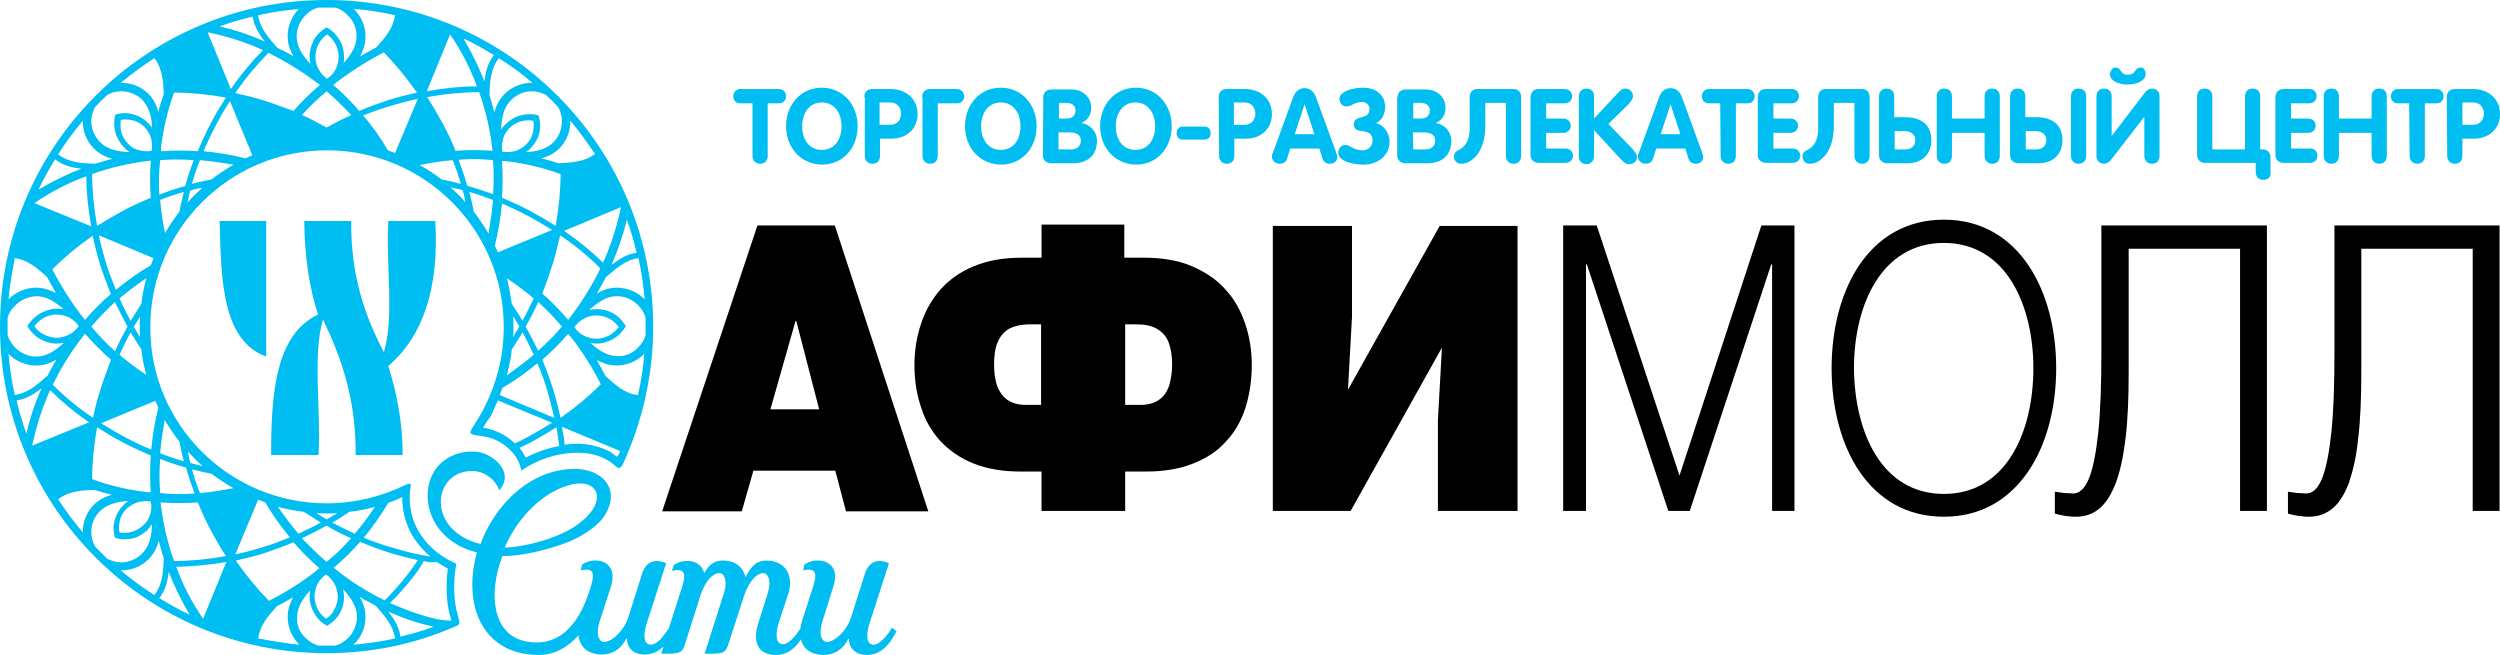
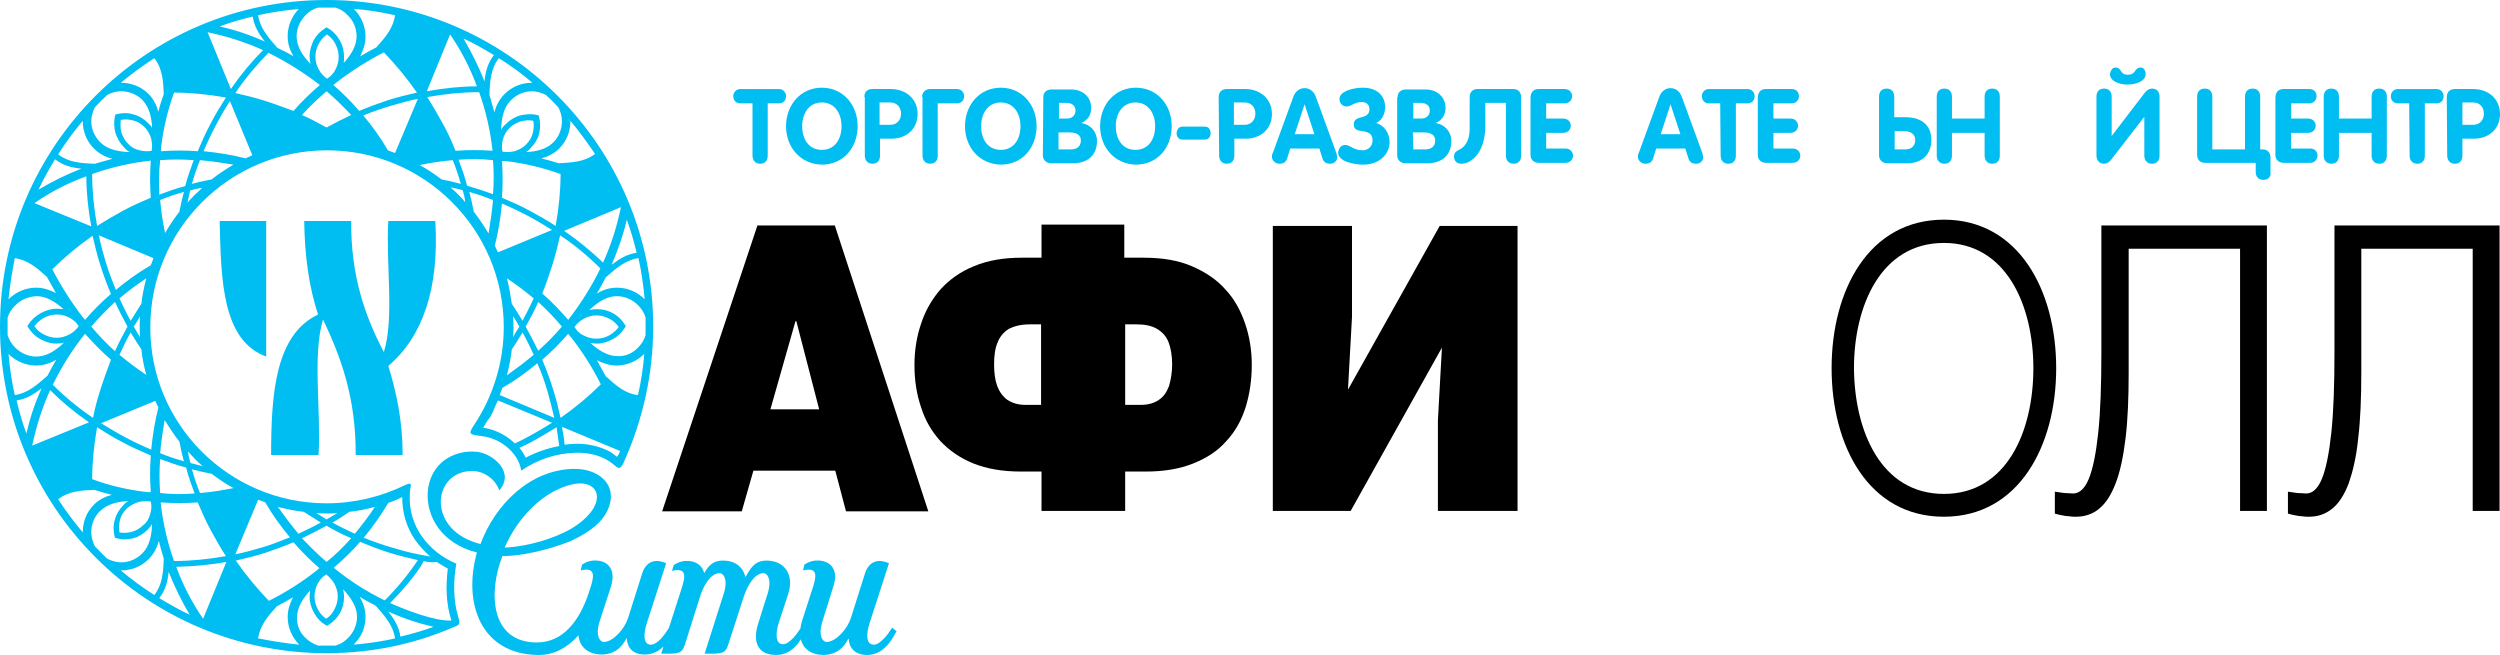
<svg xmlns="http://www.w3.org/2000/svg" version="1.1" id="Layer_1" x="0px" y="0px" viewBox="0 0 558.8 146.3" style="enable-background:new 0 0 558.8 146.3;" xml:space="preserve">
  <style type="text/css">
	.st0{fill:#00BDF2;}
</style>
  <g>
    <path d="M469.7,78.6c0,7.4-0.2,13.4-0.7,18.1c-0.5,4.7-1.2,8.1-2.1,10.3c-0.9,2.2-2.1,3.3-3.5,3.3c-0.6,0-1.3-0.1-2-0.1   c-0.8-0.1-1.5-0.2-2.1-0.3v4.9c0.6,0.2,1.2,0.3,1.7,0.4c0.5,0.1,1,0.2,1.5,0.2c0.5,0.1,1,0.1,1.5,0.1c2,0,3.8-0.6,5.2-1.8   c1.5-1.2,2.7-3.1,3.7-5.7s1.7-5.9,2.2-10s0.7-9,0.7-14.8V55.6h24.9v58.6h6V50.4h-37V78.6z" />
    <path d="M434.5,49.1c-16.8,0-25.1,15.8-25.1,33.2s8.3,33.2,25.1,33.2c16.7,0,25.1-15.8,25.1-33.2S451.2,49.1,434.5,49.1z    M434.5,110.4c-14.1,0-20-14.1-20.1-28.1c0-13.9,6-28,20.1-28c14,0,20,14.1,20,28C454.5,96.3,448.6,110.4,434.5,110.4z" />
-     <polygon points="375.4,106.3 356.9,50.4 349.4,50.4 349.4,114.2 354.5,114.2 354.5,59.1 354.7,59.1 372.9,114.2 377.7,114.2    395.9,59.1 396.1,59.1 396.1,114.2 401.1,114.2 401.1,50.4 393.7,50.4  " />
    <path d="M521.8,50.4v28.2c0,7.4-0.2,13.4-0.7,18.1c-0.5,4.7-1.2,8.1-2.1,10.3c-0.9,2.2-2.1,3.3-3.5,3.3c-0.6,0-1.3-0.1-2-0.1   c-0.8-0.1-1.5-0.2-2.1-0.3v4.9c0.6,0.2,1.2,0.3,1.7,0.4c0.5,0.1,1,0.2,1.5,0.2c0.5,0.1,1,0.1,1.5,0.1c2,0,3.7-0.6,5.2-1.8   s2.7-3.1,3.7-5.7c0.9-2.6,1.7-5.9,2.1-10c0.5-4.1,0.7-9,0.7-14.8V55.6h24.9v58.6h6V50.4H521.8z" />
    <path d="M169.3,50.4L148,114.3h17.8l2.6-9.1h18.3l2.4,9.1h18.4l-20.9-63.9H169.3z M172.2,91.5l5.6-19.7h0.2l5.1,19.7H172.2z" />
    <polygon points="301.3,87.1 302.2,70.8 302.2,50.5 284.5,50.5 284.5,114.2 301.9,114.2 322.3,77.7 321.4,94 321.4,114.2    339.2,114.2 339.2,50.5 321.8,50.5  " />
    <path d="M273.9,64.7c-1.9-2.2-4.5-3.9-7.5-5.2s-6.6-1.9-10.8-1.9h-4.3v-7.4h-18.5v7.4h-4.3c-4.2,0-7.7,0.6-10.8,1.9   c-3,1.2-5.5,3-7.5,5.2c-1.9,2.2-3.4,4.8-4.3,7.6c-1,2.9-1.5,6-1.5,9.3c0,3.5,0.5,6.6,1.5,9.5c0.9,2.9,2.4,5.4,4.3,7.5   c2,2.1,4.4,3.8,7.4,5c3,1.2,6.5,1.8,10.6,1.8h4.6v8.8h18.7v-8.8h4.6c4.1,0,7.6-0.6,10.6-1.8c3-1.2,5.5-2.8,7.4-5   c2-2.1,3.4-4.7,4.3-7.5c0.9-2.9,1.4-6.1,1.4-9.5c0-3.3-0.5-6.4-1.5-9.3S275.9,66.8,273.9,64.7z M229.2,90.5c-1.6,0-2.9-0.4-4-1.1   c-1-0.7-1.8-1.8-2.3-3.1c-0.5-1.4-0.7-3-0.7-4.8c0-2,0.2-3.6,0.8-5c0.5-1.3,1.4-2.3,2.5-3c1.2-0.6,2.7-1,4.7-1h2.5v18H229.2z    M261.3,86.3c-0.5,1.3-1.2,2.4-2.3,3.1c-1,0.7-2.4,1.1-4,1.1h-3.5v-18h2.5c1.9,0,3.4,0.3,4.6,1s2.1,1.7,2.6,3s0.8,3,0.8,5   C262,83.3,261.7,84.9,261.3,86.3z" />
  </g>
  <g>
    <path class="st0" d="M49.1,49.4h10.4v30.3C49.7,76.1,49.4,62.8,49.1,49.4" />
    <path class="st0" d="M68,49.4h10.5c-0.1,12.3,3.1,21.3,7.3,29.3c2.4-7.7,0.4-19.9,1-29.3h10.5c0.9,15.1-2.8,25.8-10.5,32.4   C88.6,87.7,90,94,90,101.7H79.5c0.1-12.7-3.3-21.9-7.3-30.3c-2.4,8-0.4,20.6-1,30.3H60.6c0-13.9,1-26.9,10.5-31.4   C69.1,64.3,68.1,57.3,68,49.4" />
  </g>
  <path class="st0" d="M112.3,124.3c-3.1,7.8-2.9,19.3,7.7,19.3c5.9,0,9.5-4.9,11.5-10.8l0.4-1.2c1.1-3.3,1-4.8-2.1-4.1l0.3-1.3  c1.2-0.8,2.4-1,3.4-0.9c2.4,0.2,4.3,2,3,6l-2.6,8c-0.8,2.9,0.2,4.2,1.1,4.2c2.2-0.1,4.7-3.1,5.4-5.4l3.1-9.8  c0.8-2.6,2.7-3.6,5.4-2.4l-4.3,13.3c-0.8,2.4-0.9,4.9,0.9,4.9c0.7,0,1.6-0.6,2.3-1.4c0.6-0.7,1.2-1.5,1.7-2.3l2.8-8.7  c1.1-3.3,1-4.8-2.1-4.1l0.4-1.3c1.2-0.8,2.4-1,3.4-0.9c1.6,0.1,3,1,3.4,2.7c1.3-2.3,2.6-2.8,4.2-2.8c2.9,0,4.5,1.6,5,3.6h0.1  c1.5-3,2.9-3.6,4.7-3.6c4.5,0.1,6,3.7,4.8,7.4l-2.1,6.4l0,0c-0.8,2.4-0.8,4.9,0.9,4.9c0.8,0,1.5-0.6,2.3-1.4  c0.6-0.6,1.1-1.4,1.6-2.1c0.1-0.6,0.2-1.2,0.4-1.8l2.3-7.1c1.1-3.3,1-4.8-2.1-4.1l0.3-1.3c1.2-0.8,2.4-1,3.4-0.9c2.4,0.2,4.4,2,3,6  l-2.5,8c-0.8,2.9,0.2,4.2,1.1,4.2c2.2-0.1,4.7-3.1,5.4-5.4l3.1-9.8c0.8-2.6,2.7-3.6,5.4-2.4l-4.3,13.3c-0.8,2.4-0.9,4.9,0.9,4.9  c0.8,0,1.5-0.6,2.3-1.4c0.7-0.7,1.3-1.6,1.8-2.4l1,0.8c-0.6,1-1,1.8-1.7,2.7c-1.2,1.5-2.8,2.6-4.9,2.6c-2.7,0-4-1.6-4.1-3.6h-0.1  c-1.5,3-3.8,3.6-5.7,3.6c-2.8-0.1-4.4-1.5-4.9-3.5c-0.2,0.3-0.4,0.6-0.6,0.9c-1.2,1.5-2.8,2.6-4.9,2.6c-4.3,0-5.2-3.1-4.1-6.8  l2.3-7.3c0.8-2.9-0.2-4.2-1.1-4.2c-2,0.1-3.5,2.8-4.3,5.1l-3.3,10.2c-0.8,2.6-1,2.8-5.5,2.7l4.4-13.8c0.8-2.9-0.2-4.2-1.1-4.2  c-2.1,0.1-3.7,3.1-4.4,5.5l-3.1,9.8c-0.8,2.6-1,2.8-5.5,2.7l0.5-1.6c-1.1,1.1-2.5,1.8-4.2,1.8c-2.7,0-3.9-1.6-4-3.6H140  c-1.5,3-3.8,3.6-5.6,3.6c-3.2-0.1-4.9-1.9-5.1-4.3c-2.2,2.5-5.3,4.5-9.1,4.4c-12.6-0.2-16.8-11.4-13.6-22.9c-7.9-2-11.3-8-11-13.4  c0.4-6.4,5.7-9.7,11.1-9.1c3.4,0.4,8.5,4.5,4.9,8.6c-1-2.8-3.9-4.6-6.7-4.3c-8.3,0.6-9.5,13.3,2.5,16.3c3.3-8.9,11.1-16.6,20.8-16.8  c6.5-0.1,10.7,4.6,6.9,10.5c-1.5,2.3-4.4,4.2-7.7,5.7C122.4,123,116.4,124.3,112.3,124.3 M112.8,122.4c3.1-0.1,8.5-1.1,13.1-3.3  c1.8-0.8,5-2.7,6.7-5.4c2.2-3.7-0.2-6.3-4.4-5.5C121.8,109.5,115.8,115.4,112.8,122.4" />
  <path class="st0" d="M73,112.5c6.3,0,12.3-1.5,17.6-4.1c0.4-0.2,0.8-0.3,1-0.3c0.2,0.1,0.3,0.3,0.2,0.7c-0.1,0.5-0.2,1-0.2,1.6  c-0.4,7.2,4.1,12.9,10.4,15.6c-0.7,3.9-0.7,8.1,0.4,11.8c0.5,1.8,0.5,1.8-1.3,2.5C92.5,144,83,146,73,146c-40.3,0-73-32.7-73-73  S32.7,0,73,0s73,32.7,73,73c0,10.6-2.3,20.6-6.3,29.7c-0.4,1-0.8,1.8-1.3,1.9c-0.4,0-0.8-0.4-1.4-0.9c-2.2-1.8-5.3-2.6-8.3-2.5  c-4.5,0.1-8.7,1.6-12.2,4c-0.3-2.1-1.6-4.1-3.6-5.6c-1.4-1.1-3.3-1.9-5.1-2.1c-2.9-0.4-3.2-0.4-1.9-2.4c4.2-6.3,6.7-13.9,6.7-22  c0-21.8-17.7-39.5-39.5-39.5S33.6,51.3,33.6,73.1C33.5,94.8,51.2,112.5,73,112.5 M89.9,111.1l-0.4,0.2l0,0c-0.4,0.2-0.9,0.4-1.1,0.5  c-0.5,0.2-1,0.4-1.6,0.6c-1.7,2.8-3.5,5.4-5.5,7.8c2,0.8,4,1.5,6,2.1s4.1,1.2,6.2,1.6l2.1,0.4l0,0c0.2,0,0.4,0.1,0.6,0.1  c-1.3-1.1-2.4-2.3-3.4-3.7C90.8,117.8,89.9,114.5,89.9,111.1 M97.6,125.6c-1.2,0.2-2.2,0-2.9-0.2c-1.2,2.6-5.4,7.3-7.5,9.4  c3.4,1.5,10,4.1,13.7,3.9c-1.2-3.7-1.3-7.7-0.8-11.6C99.2,126.6,98.4,126.1,97.6,125.6 M137.9,102.1c0.3-0.3,0.6-0.9,0.7-1.3  l-13-5.4c0.3,1.4,0.5,2.7,0.6,4c0.8-0.1,1.6-0.2,2.4-0.2c2.8-0.1,5.6,0.6,8,1.9C136.8,101.3,137.8,102,137.9,102.1 M125,99.7  c-0.2-1.4-0.4-2.8-0.6-4.2c-1.9,1.2-3.8,2.3-5.8,3.4c-0.8,0.4-1.6,0.8-2.5,1.2c0.6,0.7,1,1.4,1.4,2.2  C119.8,101.1,122.3,100.2,125,99.7 M115.1,99.1c0.9-0.4,1.9-0.9,2.8-1.4c1.9-1,3.7-2.1,5.5-3.2l-12.1-5c-0.2,0.5-0.5,1-0.7,1.5  c0,0-0.8,2.2-1.5,2.8c-0.1,0.1-0.1,0.2-0.2,0.3c-0.3,0.5-0.6,1-0.9,1.5c2.1,0.3,4.2,1.2,5.9,2.5C114.3,98.4,114.7,98.8,115.1,99.1   M27,18.5L27,18.5c2.3,0,4.5,0.8,6.2,2.5c1.1,1.1,1.8,2.5,2.2,4c0.3-1.3,0.7-2.6,1.2-3.9c-0.1-3-0.3-5.8-2.1-8.1  C31.9,14.7,29.4,16.5,27,18.5 M36,33v0.8c2.7-0.2,5.4-0.2,8.2,0c0.9-2.1,1.8-4.2,2.9-6.2c1-2,2.2-3.9,3.4-5.8  c-3.9-0.7-7.9-1.1-11.6-1.1C37.5,24.6,36.5,28.7,36,33 M35.8,35.8L35.8,35.8L35.8,35.8c-0.3,2.6-0.3,5.2-0.2,7.7  c1.9-0.7,3.8-1.4,5.8-1.9c0.5-2,1.2-3.9,1.9-5.8C40.8,35.6,38.3,35.6,35.8,35.8 M25.1,35.5c-1.5-0.4-2.9-1.1-4.1-2.3  c-1.7-1.7-2.5-3.9-2.5-6.1V27c-2,2.4-3.8,4.8-5.5,7.5c2.3,1.8,5.1,2,8.2,2.1l0,0C22.5,36.2,23.8,35.9,25.1,35.5 M27.1,20.4  c-1.1,0-2.2,0.3-3.1,0.8c-1,0.9-1.9,1.8-2.8,2.8c-0.5,1-0.8,2.1-0.8,3.1c0,1.7,0.7,3.4,2,4.7c1.6,1.6,3.9,2.1,6.6,2.2  c-0.5-0.3-0.9-0.6-1.3-1.1c-0.9-0.9-1.5-2-1.9-3.2c-0.3-1.2-0.4-2.5-0.1-3.7l0.1-0.4l0.4-0.1c1.2-0.3,2.5-0.3,3.7,0.1  c1.2,0.3,2.3,1,3.2,1.9c0.4,0.4,0.7,0.7,0.9,1.1c-0.1-2.5-0.7-4.7-2.2-6.3C30.6,21.1,28.8,20.4,27.1,20.4 M31.2,33.6  c0.9,0.2,1.8,0.3,2.7,0.1c0-0.3,0.1-0.7,0.1-1c0-0.6-0.1-1.1-0.2-1.7c-0.3-1-0.8-1.9-1.5-2.6c-0.8-0.8-1.7-1.3-2.6-1.5  s-1.8-0.3-2.7-0.1c-0.1,0.9-0.1,1.8,0.1,2.7c0.3,1,0.8,1.9,1.5,2.6C29.3,32.9,30.2,33.4,31.2,33.6 M18.2,37.7  c-2.1-0.2-4.1-0.7-5.9-2.1C11,37.8,9.7,40,8.6,42.4C11.6,40.6,14.8,39,18.2,37.7 M37.7,18c-0.2-2.1-0.7-4-2.1-5.7  c2.2-1.3,4.4-2.5,6.7-3.6C40.5,11.7,39,14.8,37.7,18 M1.9,66.9L1.9,66.9c1.6-1.6,3.8-2.6,6.2-2.6c1.6,0,3,0.5,4.4,1.2  c-0.7-1.2-1.3-2.4-2-3.6c-2.2-2-4.3-3.8-7.2-4.2C2.7,60.8,2.2,63.9,1.9,66.9 M18.5,70.9c0.2,0.2,0.4,0.4,0.5,0.6  c1.8-2.1,3.7-4,5.8-5.8c-0.9-2.1-1.7-4.3-2.4-6.5c-0.7-2.2-1.2-4.3-1.7-6.5c-3.3,2.3-6.3,4.8-9,7.5C13.6,63.9,15.9,67.5,18.5,70.9   M20.4,73L20.4,73L20.4,73c1.7,2,3.4,3.8,5.3,5.5c0.8-1.8,1.8-3.7,2.8-5.5c-1-1.8-1.9-3.6-2.8-5.5C23.8,69.3,22,71.1,20.4,73   M12.6,80.4c-1.4,0.8-2.8,1.3-4.5,1.3c-2.4,0-4.6-1-6.1-2.5l-0.1-0.1c0.3,3.1,0.7,6.2,1.4,9.2c2.9-0.4,5-2.3,7.3-4.3l0,0  C11.3,82.7,11.9,81.5,12.6,80.4 M3.4,68.3C2.6,69,2,70,1.7,71c0,1.3,0,2.6,0,3.9c0.3,1,0.9,2,1.7,2.8c1.2,1.2,2.9,2,4.7,2  c2.3,0,4.3-1.3,6.2-3.1c-0.5,0.1-1.1,0.2-1.7,0.2c-1.3,0-2.5-0.4-3.6-1s-2-1.5-2.7-2.6l-0.2-0.3l0.2-0.3C7,71.5,8,70.6,9.1,70  s2.3-1,3.6-1c0.5,0,1,0.1,1.5,0.1c-1.9-1.7-3.9-2.9-6-2.9C6.3,66.3,4.6,67,3.4,68.3 M15.6,74.7c0.8-0.4,1.5-1.1,2-1.8  c-0.2-0.3-0.4-0.5-0.6-0.8c-0.4-0.4-0.8-0.7-1.3-1c-0.9-0.5-1.9-0.8-3-0.8s-2.1,0.3-3,0.8c-0.8,0.5-1.5,1.1-2,1.8  c0.5,0.8,1.2,1.4,2,1.8c0.9,0.5,1.9,0.8,3,0.8C13.7,75.5,14.7,75.2,15.6,74.7 M9.3,86.8c-1.7,1.3-3.4,2.4-5.6,2.7  c0.6,2.5,1.3,5,2.2,7.4C6.7,93.4,7.8,90.1,9.3,86.8 M9.2,59.1c-1.6-1.3-3.4-2.3-5.5-2.6c0.6-2.4,1.3-4.9,2.2-7.3  C6.6,52.6,7.8,55.9,9.2,59.1 M18.5,119L18.5,119c0-2.3,0.8-4.5,2.5-6.2c1.1-1.1,2.5-1.8,4-2.2c-1.3-0.3-2.6-0.7-3.9-1.1  c-3,0.1-5.8,0.3-8.1,2.1C14.6,114.1,16.5,116.6,18.5,119 M32.9,110c0.3,0,0.5,0,0.8,0c-0.2-2.7-0.2-5.5,0-8.2  c-2.1-0.9-4.2-1.8-6.2-2.9c-2-1-3.9-2.2-5.8-3.4c-0.7,3.9-1.1,7.9-1.1,11.6C24.6,108.6,28.7,109.5,32.9,110 M35.8,110.2L35.8,110.2  L35.8,110.2c2.6,0.3,5.2,0.3,7.7,0.1c-0.7-1.9-1.4-3.8-1.9-5.8c-2-0.5-3.9-1.2-5.8-1.9C35.6,105.2,35.6,107.7,35.8,110.2   M35.5,120.9c-0.4,1.5-1.1,2.9-2.3,4.1c-1.7,1.7-3.9,2.5-6.1,2.5H27c2.4,2,4.8,3.8,7.5,5.5c1.8-2.3,2-5.1,2.1-8.2l0,0  C36.2,123.5,35.8,122.2,35.5,120.9 M20.4,118.9c0,1.1,0.3,2.2,0.8,3.2c0.9,0.9,1.8,1.9,2.8,2.8c1,0.5,2.1,0.8,3.1,0.8  c1.7,0,3.4-0.7,4.7-2c1.6-1.6,2.1-3.9,2.2-6.6c-0.3,0.5-0.6,0.9-1,1.3c-0.9,0.9-2,1.6-3.2,1.9s-2.5,0.4-3.7,0l-0.4-0.1l-0.1-0.4  c-0.3-1.2-0.3-2.5,0.1-3.7c0.3-1.2,1-2.3,1.9-3.2c0.3-0.4,0.7-0.7,1.1-0.9c-2.5,0.1-4.7,0.7-6.3,2.2  C21.1,115.4,20.4,117.2,20.4,118.9 M33.6,114.8c0.3-0.9,0.3-1.8,0.1-2.7c-0.3,0-0.7-0.1-1-0.1c-0.6,0-1.1,0.1-1.7,0.2  c-1,0.3-1.9,0.8-2.7,1.5c-0.8,0.8-1.3,1.7-1.5,2.6s-0.3,1.8-0.1,2.7c0.9,0.2,1.8,0.1,2.7-0.1c1-0.3,1.9-0.8,2.6-1.5  C32.9,116.7,33.4,115.7,33.6,114.8 M37.7,127.8c-0.2,2.1-0.7,4.1-2.1,5.9c2.2,1.3,4.4,2.6,6.8,3.7C40.6,134.4,39,131.1,37.7,127.8   M18,108.3c-2.1,0.3-4,0.7-5.7,2.1c-1.3-2.2-2.5-4.4-3.6-6.7C11.6,105.5,14.8,107,18,108.3 M66.9,144.1L66.9,144.1  c-1.6-1.6-2.6-3.8-2.6-6.2c0-1.6,0.5-3,1.2-4.4c-1.2,0.7-2.4,1.4-3.6,2c-2,2.2-3.8,4.3-4.2,7.2C60.8,143.3,63.9,143.8,66.9,144.1   M70.8,127.5c0.2-0.2,0.4-0.4,0.6-0.5c-2.1-1.8-4-3.7-5.8-5.8c-2.1,0.9-4.3,1.7-6.4,2.4c-2.2,0.7-4.3,1.2-6.5,1.7  c2.3,3.3,4.8,6.3,7.4,9C63.9,132.4,67.5,130.1,70.8,127.5 M73,125.6L73,125.6L73,125.6c2-1.6,3.8-3.4,5.5-5.3  c-1.9-0.8-3.7-1.7-5.5-2.8c-1.8,1-3.6,1.9-5.5,2.8C69.3,122.2,71.1,124,73,125.6 M80.4,133.4c0.8,1.4,1.3,2.8,1.3,4.5  c0,2.4-1,4.6-2.6,6.1v0.1c3.1-0.3,6.2-0.7,9.2-1.4c-0.4-2.9-2.3-5-4.3-7.3l0,0C82.7,134.7,81.5,134.1,80.4,133.4 M68.3,142.6  c0.8,0.8,1.7,1.3,2.8,1.7c1.3,0,2.6,0,3.9,0c1.1-0.3,2-0.9,2.8-1.7c1.2-1.2,2-2.9,2-4.7c0-2.3-1.3-4.2-3.1-6.2  c0.1,0.6,0.2,1.1,0.2,1.7c0,1.3-0.3,2.5-0.9,3.6s-1.5,2-2.6,2.7l-0.3,0.2l-0.3-0.2c-1.1-0.6-2-1.6-2.6-2.7c-0.6-1.1-1-2.3-1-3.6  c0-0.5,0.1-1,0.1-1.4c-1.7,1.9-2.9,3.8-2.9,6C66.3,139.7,67,141.4,68.3,142.6 M74.7,130.4c-0.5-0.8-1.1-1.5-1.8-2  c-0.3,0.2-0.5,0.4-0.8,0.6c-0.4,0.4-0.7,0.8-1,1.3c-0.5,0.9-0.8,1.9-0.8,3s0.3,2.1,0.8,3c0.4,0.8,1.1,1.5,1.8,2  c0.8-0.5,1.4-1.2,1.8-2c0.5-0.9,0.8-1.9,0.8-3C75.5,132.3,75.2,131.3,74.7,130.4 M86.8,136.7c1.3,1.7,2.4,3.4,2.7,5.6  c2.5-0.6,5-1.3,7.4-2.2C93.4,139.3,90.1,138.2,86.8,136.7 M59.1,136.8c-1.3,1.6-2.3,3.4-2.6,5.6c-2.5-0.6-4.9-1.3-7.3-2.2  C52.6,139.4,55.9,138.2,59.1,136.8 M144,79.1L144,79.1c-1.6,1.6-3.8,2.6-6.2,2.6c-1.6,0-3-0.5-4.4-1.2c0.7,1.2,1.3,2.4,2,3.6  c2.2,2,4.3,3.9,7.2,4.2C143.3,85.2,143.8,82.1,144,79.1 M127.5,75.2c-0.2-0.2-0.4-0.4-0.5-0.6c-1.8,2.1-3.7,4-5.8,5.8  c0.9,2.1,1.7,4.3,2.4,6.5c0.7,2.2,1.2,4.3,1.7,6.5c3.3-2.3,6.3-4.8,9-7.5C132.4,82.1,130.1,78.5,127.5,75.2 M125.6,73L125.6,73  L125.6,73c-1.7-2-3.4-3.8-5.3-5.5c-0.8,1.9-1.8,3.7-2.8,5.5c1,1.8,1.9,3.6,2.8,5.4C122.2,76.7,124,74.9,125.6,73 M133.4,65.6  c1.4-0.8,2.8-1.3,4.5-1.3c2.4,0,4.6,1,6.1,2.5l0.1,0.1c-0.3-3.1-0.7-6.2-1.4-9.2c-2.9,0.4-5,2.3-7.3,4.3l0,0  C134.7,63.3,134.1,64.5,133.4,65.6 M142.6,77.7c0.8-0.8,1.4-1.7,1.7-2.8c0-1.3,0-2.6,0-3.9c-0.3-1.1-0.9-2-1.7-2.8  c-1.2-1.2-2.9-2-4.7-2c-2.3,0-4.2,1.3-6.2,3.1c0.5-0.1,1.1-0.2,1.7-0.2c1.3,0,2.5,0.3,3.6,0.9s2,1.5,2.7,2.6l0.2,0.3l-0.2,0.3  c-0.7,1.1-1.6,2-2.7,2.6c-1.1,0.6-2.3,1-3.6,1c-0.5,0-1-0.1-1.4-0.1c1.9,1.7,3.9,2.9,6,2.9C139.7,79.7,141.4,79,142.6,77.7   M130.4,71.3c-0.8,0.4-1.5,1.1-2,1.8c0.2,0.3,0.4,0.5,0.6,0.8c0.4,0.4,0.8,0.8,1.3,1c0.9,0.5,1.9,0.8,3,0.8s2.1-0.3,3-0.8  c0.8-0.5,1.5-1.1,2-1.8c-0.5-0.7-1.2-1.4-2-1.8c-0.9-0.5-1.9-0.8-3-0.8C132.3,70.5,131.2,70.8,130.4,71.3 M136.7,59.2  c1.7-1.3,3.4-2.4,5.6-2.7c-0.6-2.5-1.3-5-2.2-7.4C139.3,52.6,138.1,55.9,136.7,59.2 M136.8,86.9c1.6,1.3,3.3,2.3,5.5,2.6  c-0.6,2.4-1.3,4.9-2.2,7.3C139.4,93.4,138.2,90.1,136.8,86.9 M127.5,27L127.5,27c0,2.3-0.8,4.5-2.5,6.2c-1.1,1.1-2.5,1.8-4,2.2  c1.3,0.3,2.6,0.7,3.9,1.1c3-0.2,5.8-0.3,8.1-2.1C131.3,31.9,129.5,29.4,127.5,27 M113,36c-0.3,0-0.5,0-0.8,0c0.2,2.7,0.2,5.5,0,8.2  c2.1,0.9,4.2,1.8,6.2,2.9c2,1.1,4,2.2,5.8,3.4c0.7-3.9,1.1-7.9,1.1-11.6C121.4,37.5,117.3,36.5,113,36 M110.2,35.8L110.2,35.8  L110.2,35.8c-2.6-0.3-5.1-0.3-7.7-0.1c0.7,1.9,1.4,3.8,1.9,5.8c2,0.6,3.9,1.2,5.8,1.9C110.4,40.9,110.4,38.3,110.2,35.8 M110.5,25.1  c0.4-1.5,1.1-2.9,2.3-4.1c1.7-1.7,3.9-2.5,6.1-2.5h0.1c-2.3-2-4.8-3.8-7.5-5.5c-1.8,2.3-2,5.2-2.1,8.2l0,0  C109.8,22.5,110.1,23.8,110.5,25.1 M125.6,27.1c0-1.1-0.3-2.2-0.8-3.1c-0.9-1-1.8-1.9-2.8-2.8c-1-0.5-2.1-0.8-3.1-0.8  c-1.7,0-3.4,0.7-4.7,2c-1.6,1.6-2.1,3.9-2.2,6.6c0.3-0.5,0.6-0.9,1.1-1.3c0.9-0.9,2-1.6,3.2-1.9s2.5-0.4,3.7-0.1l0.4,0.1l0.1,0.4  c0.3,1.2,0.3,2.5,0,3.7s-1,2.3-1.9,3.2c-0.3,0.4-0.7,0.7-1.1,0.9c2.5-0.1,4.7-0.7,6.2-2.2C124.9,30.6,125.6,28.9,125.6,27.1   M112.4,31.2c-0.2,0.9-0.3,1.8-0.1,2.7c0.3,0,0.7,0.1,1,0.1c0.6,0,1.1-0.1,1.7-0.2c1-0.3,1.9-0.8,2.6-1.5c0.8-0.8,1.3-1.7,1.5-2.6  s0.3-1.8,0.1-2.7c-0.9-0.2-1.8-0.1-2.7,0.1c-1,0.3-1.9,0.8-2.6,1.5C113.1,29.4,112.6,30.3,112.4,31.2 M108.3,18.2  c0.2-2.1,0.7-4.1,2.1-5.9c-2.2-1.3-4.4-2.6-6.8-3.7C105.4,11.7,107,14.9,108.3,18.2 M128,37.7c2.1-0.2,4-0.7,5.7-2.1  c1.3,2.2,2.5,4.4,3.6,6.7C134.3,40.5,131.2,39,128,37.7 M79.1,2L79.1,2c1.6,1.6,2.6,3.8,2.6,6.2c0,1.6-0.5,3-1.2,4.4  c1.2-0.7,2.4-1.4,3.6-2c2-2.2,3.8-4.3,4.2-7.2C85.2,2.7,82.1,2.2,79.1,2 M75.1,18.5c-0.2,0.2-0.4,0.4-0.6,0.5c2.1,1.8,4,3.7,5.8,5.8  c2.1-0.9,4.3-1.7,6.4-2.4c2.2-0.7,4.3-1.2,6.5-1.7c-2.3-3.3-4.8-6.3-7.4-9C82.1,13.6,78.5,15.9,75.1,18.5 M73,20.4L73,20.4L73,20.4  c-2,1.7-3.8,3.4-5.5,5.3c1.8,0.8,3.7,1.8,5.5,2.8c1.8-1,3.6-1.9,5.5-2.8C76.7,23.8,74.9,22,73,20.4 M65.6,12.6  c-0.8-1.4-1.3-2.8-1.3-4.5c0-2.4,1-4.6,2.5-6.1l0.1,0c-3.1,0.3-6.2,0.7-9.2,1.4c0.4,2.9,2.3,5,4.3,7.3l0,0  C63.3,11.3,64.5,11.9,65.6,12.6 M77.7,3.4C77,2.6,76,2,75,1.7c-1.3,0-2.6,0-3.9,0C70,2,69,2.6,68.3,3.4c-1.2,1.2-2,2.9-2,4.7  c0,2.3,1.3,4.3,3.1,6.2c-0.1-0.5-0.2-1.1-0.2-1.7c0-1.3,0.4-2.5,0.9-3.6c0.6-1.1,1.5-2,2.6-2.7L73,6.1l0.3,0.2C74.5,7,75.4,8,76,9.1  s0.9,2.3,0.9,3.6c0,0.5,0,1-0.1,1.4c1.7-1.9,2.9-3.8,2.9-6C79.7,6.3,79,4.6,77.7,3.4 M71.3,15.6c0.4,0.8,1.1,1.5,1.8,2  c0.3-0.2,0.5-0.4,0.8-0.6c0.4-0.4,0.8-0.9,1-1.3c0.5-0.9,0.8-1.9,0.8-3s-0.3-2.1-0.8-3c-0.4-0.8-1.1-1.5-1.8-2  c-0.7,0.5-1.4,1.2-1.8,2c-0.5,0.9-0.8,1.9-0.8,3C70.5,13.7,70.8,14.8,71.3,15.6 M59.2,9.3c-1.3-1.7-2.4-3.4-2.7-5.6  c-2.5,0.6-5,1.3-7.4,2.2C52.6,6.7,55.9,7.8,59.2,9.3 M86.9,9.2c1.3-1.6,2.3-3.4,2.6-5.5C92,4.3,94.4,5,96.8,5.9  C93.4,6.6,90.1,7.8,86.9,9.2 M60,11.8c-2.6,2.7-5.2,5.7-7.4,9c2.2,0.5,4.3,1,6.5,1.7s4.3,1.5,6.5,2.3c1.8-2.1,3.8-4,5.9-5.8  C67.9,16.2,64,13.8,60,11.8 M51.4,22.6c-1.2,1.8-2.2,3.6-3.2,5.5s-1.9,3.8-2.7,5.7c3.1,0.3,6.3,0.8,9.4,1.6c0.5-0.2,1-0.5,1.5-0.7  L51.4,22.6z M44.7,35.8c-0.7,1.7-1.3,3.5-1.8,5.3c1.4-0.4,2.9-0.7,4.4-1c1.5-1.2,3.2-2.3,4.9-3.3C49.7,36.4,47.2,36,44.7,35.8   M42.5,42.6c-0.2,0.9-0.4,1.8-0.6,2.7c1-1.2,2.2-2.3,3.3-3.3C44.3,42.1,43.4,42.3,42.5,42.6 M40.1,47.3c0.3-1.5,0.6-2.9,1-4.4  c-1.8,0.5-3.6,1.1-5.3,1.8c0.2,2.5,0.6,5,1.1,7.4C37.8,50.5,38.9,48.9,40.1,47.3 M51.6,19.9c2.2-3.2,4.6-6.1,7.2-8.7  c-4-1.8-8.1-3.1-12.4-4L51.6,19.9z M52.5,22.1c2.1,0.4,4.1,1,6.2,1.6c2,0.6,4,1.3,6,2.1c-2,2.4-3.9,5-5.5,7.8  c-0.5,0.2-1.1,0.4-1.6,0.6L52.5,22.1z M66.6,26.7c1.7,0.8,3.4,1.6,5,2.5c-1.3,0.8-2.5,1.6-3.8,2.4c-1.9,0.2-3.9,0.6-5.8,1.1  C63.5,30.6,65,28.6,66.6,26.7 M73,29.9c0.8,0.5,1.6,0.9,2.3,1.4c-1.6-0.1-3.1-0.1-4.7,0C71.4,30.9,72.2,30.4,73,29.9 M78,31.6  c-1.2-0.8-2.5-1.6-3.8-2.4c1.6-0.9,3.3-1.7,5-2.5c1.6,1.9,3.1,3.9,4.5,6C81.9,32.2,80,31.8,78,31.6 M50.5,20.4  c-3.8-0.7-7.6-1-11.2-1.1c1.5-4.1,3.5-8,5.9-11.6L50.5,20.4z M20.6,38.9c0,3.8,0.4,7.7,1.1,11.6c1.9-1.2,3.8-2.3,5.8-3.4  c2-1.1,4.1-2,6.2-2.9c-0.2-2.8-0.2-5.5,0-8.3C29.2,36.4,24.8,37.4,20.6,38.9 M22.1,52.6c0.4,2.1,1,4.1,1.6,6.2c0.6,2,1.4,4,2.2,6  c2.4-2,5-3.9,7.8-5.5c0.2-0.5,0.4-1,0.6-1.6L22.1,52.6z M26.7,66.7c0.8,1.7,1.6,3.4,2.5,5c0.8-1.3,1.6-2.5,2.4-3.8  c0.2-1.9,0.6-3.8,1.1-5.7C30.6,63.6,28.6,65.1,26.7,66.7 M29.9,73c0.5,0.8,0.9,1.6,1.4,2.4c-0.1-1.6-0.1-3.1,0-4.7  C30.9,71.5,30.4,72.2,29.9,73 M31.6,78.1c-0.8-1.2-1.6-2.5-2.4-3.8c-0.9,1.6-1.7,3.3-2.5,5c1.9,1.6,3.9,3.1,6,4.5  C32.2,82,31.8,80.1,31.6,78.1 M20.4,50.6c-0.7-3.8-1.1-7.6-1.1-11.2c-4.1,1.5-8,3.5-11.6,6L20.4,50.6z M22.5,51.5  c1.8-1.1,3.6-2.2,5.5-3.2s3.8-1.9,5.7-2.7c0.3,3.1,0.8,6.3,1.6,9.4c-0.2,0.5-0.5,1-0.7,1.5L22.5,51.5z M19.9,51.7  c-3.2,2.2-6.1,4.6-8.7,7.2c-1.8-4-3.1-8.1-4-12.4L19.9,51.7z M11.8,86c2.6,2.6,5.7,5.2,9,7.4c0.4-2.2,1-4.3,1.7-6.5s1.5-4.3,2.3-6.5  c-2.1-1.8-4-3.8-5.8-5.8C16.2,78.1,13.8,81.9,11.8,86 M22.6,94.6c1.8,1.1,3.6,2.2,5.5,3.2s3.8,1.9,5.7,2.7c0.3-3.1,0.8-6.3,1.6-9.4  c-0.2-0.5-0.5-1-0.7-1.5L22.6,94.6z M35.8,101.3c1.7,0.7,3.5,1.3,5.3,1.8c-0.4-1.4-0.7-2.9-1-4.4c-1.2-1.5-2.3-3.2-3.3-4.8  C36.4,96.3,36,98.8,35.8,101.3 M42.6,103.5c0.9,0.2,1.8,0.5,2.7,0.7c-1.2-1-2.3-2.2-3.3-3.3C42.1,101.7,42.3,102.6,42.6,103.5   M47.3,105.9c-1.5-0.3-2.9-0.6-4.4-1c0.5,1.8,1.1,3.6,1.8,5.3c2.5-0.2,5-0.6,7.5-1.1C50.5,108.2,48.9,107.1,47.3,105.9 M19.9,94.4  c-3.2-2.2-6.1-4.6-8.7-7.2c-1.8,4-3.1,8.1-4,12.4L19.9,94.4z M22.1,93.5c0.4-2.1,1-4.1,1.6-6.2c0.6-2,1.3-4,2.2-6  c2.4,2,5,3.9,7.8,5.5c0.2,0.5,0.4,1,0.6,1.6L22.1,93.5z M20.4,95.5c-0.7,3.8-1,7.6-1.1,11.2c-4.1-1.5-8-3.5-11.6-6L20.4,95.5z   M38.9,125.4c3.7,0,7.7-0.4,11.6-1.1c-1.2-1.8-2.3-3.8-3.4-5.8c-1.1-2-2-4.1-2.9-6.2c-2.8,0.2-5.5,0.2-8.3,0  C36.4,116.8,37.4,121.2,38.9,125.4 M52.6,123.9c2.1-0.4,4.1-1,6.2-1.6c2-0.6,4-1.4,6-2.2c-2-2.4-3.9-5-5.5-7.8  c-0.5-0.2-1-0.4-1.6-0.6L52.6,123.9z M66.7,119.3c1.7-0.8,3.4-1.6,5-2.5c-1.3-0.8-2.5-1.6-3.8-2.4c-1.9-0.2-3.8-0.6-5.8-1.1  C63.6,115.4,65.1,117.4,66.7,119.3 M73,116.1c0.8-0.5,1.6-0.9,2.4-1.4c-1.6,0.1-3.1,0.1-4.7,0C71.4,115.1,72.2,115.6,73,116.1   M78.1,114.4c-1.2,0.8-2.5,1.7-3.8,2.4c1.6,0.9,3.3,1.7,5,2.5c1.6-1.9,3.1-3.9,4.5-6C82,113.8,80,114.2,78.1,114.4 M50.6,125.6  c-3.8,0.7-7.5,1-11.2,1.1c1.5,4.1,3.5,8,6,11.6L50.6,125.6z M51.5,123.5c-1.1-1.8-2.2-3.6-3.2-5.5s-1.9-3.8-2.7-5.7  c3.1-0.3,6.3-0.8,9.4-1.6c0.5,0.2,1,0.5,1.5,0.7L51.5,123.5z M51.7,126.1c2.2,3.2,4.6,6.1,7.2,8.7c-4,1.8-8.1,3.1-12.4,4L51.7,126.1  z M86,134.2c2.7-2.7,5.2-5.7,7.4-9c-2.1-0.5-4.3-1-6.5-1.7s-4.3-1.5-6.4-2.4c-1.8,2.1-3.8,4-5.9,5.8C78.1,129.8,81.9,132.2,86,134.2   M123.9,93.4c-0.5-2.1-1-4.1-1.6-6.2c-0.6-2-1.3-4-2.2-6c-2.4,2-5,3.9-7.8,5.5c-0.2,0.5-0.4,1-0.6,1.6L123.9,93.4z M119.3,79.3  c-0.8-1.7-1.6-3.4-2.5-5c-0.8,1.3-1.5,2.5-2.4,3.8c-0.2,1.9-0.6,3.8-1.1,5.8C115.4,82.4,117.4,80.9,119.3,79.3 M116.1,73  c-0.5-0.8-0.9-1.6-1.4-2.3c0.1,1.6,0.1,3.1,0,4.7C115.1,74.5,115.6,73.8,116.1,73 M114.4,67.9c0.8,1.2,1.6,2.5,2.4,3.8  c0.9-1.7,1.7-3.3,2.5-5c-1.9-1.6-3.9-3.1-6-4.5C113.8,64,114.1,66,114.4,67.9 M126.1,94.3c3.2-2.2,6.1-4.6,8.7-7.2  c1.8,4,3.1,8.1,4,12.4L126.1,94.3z M134.2,60c-2.7-2.7-5.7-5.2-9-7.4c-0.5,2.2-1,4.3-1.7,6.5s-1.4,4.3-2.3,6.5  c2.1,1.8,4,3.8,5.8,5.9C129.8,67.9,132.2,64.1,134.2,60 M123.4,51.4c-1.8-1.1-3.6-2.2-5.5-3.2s-3.8-1.9-5.7-2.7  c-0.3,3.1-0.8,6.3-1.6,9.4c0.2,0.5,0.5,1,0.7,1.5L123.4,51.4z M110.2,44.7c-1.8-0.7-3.5-1.3-5.3-1.8c0.4,1.5,0.7,2.9,1,4.4  c1.2,1.6,2.3,3.2,3.3,4.9C109.6,49.7,110,47.2,110.2,44.7 M103.4,42.5c-0.9-0.2-1.8-0.5-2.7-0.6c1.2,1,2.3,2.1,3.3,3.3  C103.9,44.3,103.7,43.4,103.4,42.5 M98.7,40.1c1.5,0.3,2.9,0.6,4.3,1c-0.5-1.8-1.1-3.6-1.8-5.3c-2.5,0.2-5,0.6-7.4,1.1  C95.5,37.8,97.1,38.9,98.7,40.1 M126.1,51.6c3.2,2.2,6.1,4.6,8.7,7.1c1.8-4,3.1-8.1,4-12.4L126.1,51.6z M123.9,52.5  c-0.4,2.1-1,4.1-1.6,6.2c-0.6,2-1.3,4-2.2,6c-2.4-2-5-3.9-7.8-5.5c-0.2-0.5-0.4-1-0.6-1.6L123.9,52.5z M125.6,50.5  c0.7-3.8,1-7.6,1.1-11.2c4.1,1.5,8,3.5,11.6,6L125.6,50.5z M107.1,20.6c-3.8,0-7.7,0.4-11.6,1.1c1.2,1.9,2.3,3.8,3.4,5.8  s2.1,4.1,2.9,6.2c2.8-0.2,5.5-0.2,8.3,0C109.6,29.2,108.6,24.8,107.1,20.6 M93.4,22.1c-2.1,0.4-4.1,1-6.2,1.6c-2,0.6-4,1.3-6,2.1  c2,2.4,3.9,5,5.5,7.8c0.5,0.2,1,0.4,1.6,0.6L93.4,22.1z M95.4,20.4c3.8-0.7,7.6-1.1,11.2-1.1c-1.5-4.1-3.5-8-6-11.6L95.4,20.4z   M94.5,22.6c1.1,1.8,2.2,3.6,3.2,5.5s1.9,3.8,2.7,5.7c-3.1,0.3-6.3,0.8-9.4,1.6c-0.5-0.2-1-0.5-1.5-0.7L94.5,22.6z M94.3,19.9  c-2.2-3.2-4.6-6.1-7.2-8.7c4-1.8,8.1-3.1,12.4-4L94.3,19.9z" />
  <g>
    <path class="st0" d="M168,23.1h-2.5c-1.1,0-1.6-0.8-1.6-1.6c0-0.8,0.6-1.6,1.6-1.6h8.6c1,0,1.6,0.8,1.6,1.6c0,0.8-0.5,1.6-1.6,1.6   h-2.5v11.7c0,1.2-0.7,1.8-1.7,1.8s-1.7-0.7-1.7-1.8V23.1H168z" />
    <path class="st0" d="M175.7,28.2c0-4.8,3.3-8.6,8-8.6s8,3.8,8,8.6s-3.2,8.6-8,8.6C179,36.7,175.7,33,175.7,28.2z M188.1,28.2   c0-2.8-1.5-5.3-4.4-5.3s-4.4,2.5-4.4,5.3s1.4,5.3,4.4,5.3C186.7,33.5,188.1,31,188.1,28.2z" />
    <path class="st0" d="M193.2,21.7c0-1.1,0.6-1.8,1.8-1.8h4.1c3.4,0,6,2.2,6,5.6s-2.6,5.5-5.8,5.5h-2.6v3.8c0,1.2-0.7,1.8-1.7,1.8   s-1.7-0.7-1.7-1.8V21.7H193.2z M196.6,27.9h2.4c1.5,0,2.4-1.1,2.4-2.5s-0.9-2.5-2.4-2.5h-2.4V27.9z" />
    <path class="st0" d="M206.1,21.7c0-1,0.7-1.8,1.8-1.8h6c1,0,1.6,0.8,1.6,1.6c0,0.8-0.5,1.6-1.6,1.6h-4.3v11.7   c0,1.2-0.7,1.8-1.7,1.8s-1.7-0.7-1.7-1.8V21.7H206.1z" />
    <path class="st0" d="M215.7,28.2c0-4.8,3.3-8.6,8-8.6s8,3.8,8,8.6s-3.2,8.6-8,8.6C219,36.7,215.7,33,215.7,28.2z M228.1,28.2   c0-2.8-1.5-5.3-4.4-5.3s-4.4,2.5-4.4,5.3s1.4,5.3,4.4,5.3C226.7,33.5,228.1,31,228.1,28.2z" />
    <path class="st0" d="M233.2,21.7c0-1.1,0.8-1.7,1.8-1.7h4.5c2.4,0,4.4,1.6,4.4,4.1c0,1.6-0.7,2.7-2.2,3.4l0,0c2,0.3,3.5,1.9,3.5,4   c0,3.3-2.2,5-5.4,5H235c-1.1,0-1.9-0.7-1.9-1.8L233.2,21.7L233.2,21.7z M236.7,26.5h1.8c1.1,0,1.9-0.7,1.9-1.8   c0-1.1-0.9-1.7-1.9-1.7h-1.8V26.5z M236.7,33.4h2.7c1.3,0,2.2-0.7,2.2-2c0-1.1-0.8-1.8-2.5-1.8h-2.5v3.8H236.7z" />
    <path class="st0" d="M245.9,28.2c0-4.8,3.3-8.6,8-8.6c4.7,0,8,3.8,8,8.6s-3.2,8.6-8,8.6C249.2,36.7,245.9,33,245.9,28.2z    M258.2,28.2c0-2.8-1.5-5.3-4.4-5.3s-4.4,2.5-4.4,5.3s1.4,5.3,4.4,5.3C256.8,33.5,258.2,31,258.2,28.2z" />
    <path class="st0" d="M269.3,28.3c0.9,0,1.3,0.7,1.3,1.5s-0.5,1.4-1.3,1.4h-5c-0.9,0-1.3-0.7-1.3-1.4c0-0.8,0.5-1.5,1.3-1.5H269.3z" />
    <path class="st0" d="M272.4,21.7c0-1.1,0.7-1.8,1.8-1.8h4.1c3.4,0,6,2.2,6,5.6s-2.6,5.5-5.8,5.5h-2.6v3.8c0,1.2-0.7,1.8-1.7,1.8   s-1.7-0.7-1.7-1.8L272.4,21.7L272.4,21.7z M275.8,27.9h2.4c1.5,0,2.4-1.1,2.4-2.5s-0.9-2.5-2.4-2.5h-2.4V27.9z" />
    <path class="st0" d="M289.1,21.6c0.4-1.1,1.3-1.9,2.5-1.9s2.1,0.8,2.5,1.9l4.6,12.6c0.1,0.4,0.2,0.7,0.2,0.9c0,0.9-0.7,1.5-1.6,1.5   c-1,0-1.5-0.5-1.7-1.2l-0.7-2.2h-6.5l-0.7,2.2c-0.2,0.7-0.7,1.2-1.7,1.2c-0.9,0-1.7-0.7-1.7-1.6c0-0.4,0.1-0.7,0.2-0.8L289.1,21.6z    M289.4,30h4.4l-2.2-6.7l0,0L289.4,30z" />
    <path class="st0" d="M300.7,32.4c1.1,0,1.8,1.2,3.9,1.2c1.2,0,2.2-0.9,2.2-2.2c0-1.7-1.2-1.9-2.3-2.1c-1-0.1-1.9-0.3-1.9-1.5   c0-1.3,1.1-1.4,2.1-1.7c0.7-0.2,1.4-0.6,1.4-1.7c0-0.9-0.6-1.6-1.7-1.6c-1.6,0-2.4,1-3.4,1s-1.6-0.8-1.6-1.7c0-1.8,3.3-2.5,5.2-2.5   c3.3,0,5,1.9,5,4.3c0,1.5-0.6,2.9-2,3.6c1.8,0.5,3,2.3,3,4.2c0,2.8-2.3,5.1-5.9,5.1c-1.8,0-5.6-0.6-5.6-2.7   C299.2,33.1,299.8,32.4,300.7,32.4z" />
    <path class="st0" d="M312.4,21.7c0-1.1,0.8-1.7,1.8-1.7h4.5c2.4,0,4.4,1.6,4.4,4.1c0,1.6-0.7,2.7-2.2,3.4l0,0c2,0.3,3.5,1.9,3.5,4   c0,3.3-2.2,5-5.4,5h-4.8c-1.1,0-1.9-0.7-1.9-1.8v-13H312.4z M315.9,26.5h1.8c1.1,0,1.9-0.7,1.9-1.8c0-1.1-0.9-1.7-1.9-1.7h-1.8   V26.5z M315.9,33.4h2.7c1.3,0,2.2-0.7,2.2-2c0-1.1-0.8-1.8-2.5-1.8h-2.5L315.9,33.4L315.9,33.4z" />
    <path class="st0" d="M338.3,36.6c-1,0-1.7-0.7-1.7-1.8V23H332v5.2c0,2.6-0.7,5.6-2.6,7.2c-0.8,0.7-1.6,1.2-2.8,1.2   c-1.1,0-1.6-0.8-1.6-1.6s0.4-1.2,1.3-1.6c1-0.5,2.2-1.9,2.2-4.5v-7.2c0-1.2,0.8-1.8,1.7-1.8h8.1c1,0,1.7,0.7,1.7,1.8v13.1   C340,36,339.3,36.6,338.3,36.6z" />
    <path class="st0" d="M342.1,21.9c0-1.2,0.6-2,1.8-2h5.8c1.1,0,1.7,0.8,1.7,1.6c0,0.8-0.6,1.6-1.7,1.6h-4.1v3.4h3.8   c1.1,0,1.7,0.8,1.7,1.6c0,0.8-0.6,1.6-1.7,1.6h-3.8v3.5h4.3c1.1,0,1.7,0.8,1.7,1.6s-0.6,1.6-1.7,1.6h-6c-1,0-1.8-0.7-1.8-1.7   L342.1,21.9L342.1,21.9z" />
-     <path class="st0" d="M352.9,21.5c0-1,0.7-1.7,1.7-1.7s1.7,0.6,1.7,1.7v5l5.7-6.1c0.3-0.3,0.7-0.6,1.3-0.6c0.9,0,1.7,0.7,1.7,1.7   c0,0.6-0.4,1.1-1.1,1.9l-4.4,4.3l5.4,5.6c0.5,0.6,1,1.1,1,1.8c0,1.1-0.9,1.6-1.8,1.6c-0.7,0-1.1-0.4-1.8-1.1l-6-6.5V35   c0,0.9-0.7,1.7-1.7,1.7s-1.7-0.7-1.7-1.7L352.9,21.5L352.9,21.5z" />
    <path class="st0" d="M370.9,21.6c0.4-1.1,1.3-1.9,2.5-1.9s2.1,0.8,2.5,1.9l4.6,12.6c0.1,0.4,0.2,0.7,0.2,0.9c0,0.9-0.7,1.5-1.6,1.5   c-1,0-1.5-0.5-1.7-1.2l-0.7-2.2h-6.5l-0.7,2.2c-0.2,0.7-0.7,1.2-1.7,1.2c-0.9,0-1.7-0.7-1.7-1.6c0-0.4,0.1-0.7,0.2-0.8L370.9,21.6z    M371.2,30h4.4l-2.2-6.7l0,0L371.2,30z" />
    <path class="st0" d="M384.5,23.1H382c-1.1,0-1.6-0.8-1.6-1.6c0-0.8,0.6-1.6,1.6-1.6h8.6c1,0,1.6,0.8,1.6,1.6c0,0.8-0.5,1.6-1.6,1.6   H388v11.7c0,1.2-0.7,1.8-1.7,1.8s-1.7-0.7-1.7-1.8L384.5,23.1L384.5,23.1z" />
    <path class="st0" d="M392.9,21.9c0-1.2,0.6-2,1.8-2h5.8c1.1,0,1.6,0.8,1.6,1.6c0,0.8-0.6,1.6-1.6,1.6h-4.1v3.4h3.8   c1.1,0,1.7,0.8,1.7,1.6c0,0.8-0.6,1.6-1.7,1.6h-3.8v3.5h4.3c1.1,0,1.7,0.8,1.7,1.6s-0.6,1.6-1.7,1.6h-6c-1,0-1.8-0.7-1.8-1.7   L392.9,21.9L392.9,21.9z" />
-     <path class="st0" d="M416.2,36.6c-1,0-1.7-0.7-1.7-1.8V23h-4.6v5.2c0,2.6-0.7,5.6-2.6,7.2c-0.8,0.7-1.6,1.2-2.8,1.2   c-1.1,0-1.6-0.8-1.6-1.6s0.4-1.2,1.3-1.6c1-0.5,2.2-1.9,2.2-4.5v-7.2c0-1.2,0.8-1.8,1.7-1.8h8.1c1,0,1.7,0.7,1.7,1.8v13.1   C417.9,36,417.2,36.6,416.2,36.6z" />
    <path class="st0" d="M425.9,26.2c3.4,0,5.8,1.6,5.8,5.1c0,3.3-2.2,5.2-5.4,5.2h-4.4c-1.1,0-1.9-0.7-1.9-1.8V21.6   c0-1.2,0.7-1.8,1.7-1.8s1.7,0.6,1.7,1.8v4.6H425.9z M423.5,33.4h2.4c1.3,0,2.2-0.8,2.2-2.1c0-1.1-0.8-2-2.5-2h-2.1V33.4z" />
    <path class="st0" d="M432.9,21.6c0-1.2,0.7-1.8,1.7-1.8s1.7,0.6,1.7,1.8v4.9h7.3v-4.9c0-1.2,0.7-1.8,1.7-1.8s1.7,0.6,1.7,1.8v13.2   c0,1.2-0.7,1.8-1.7,1.8s-1.7-0.7-1.7-1.8v-5.1h-7.3v5.1c0,1.2-0.7,1.8-1.7,1.8s-1.7-0.7-1.7-1.8V21.6z" />
-     <path class="st0" d="M455.2,26.2c3.4,0,5.8,1.6,5.8,5.1c0,3.3-2.2,5.2-5.4,5.2h-4.4c-1.1,0-1.9-0.7-1.9-1.8V21.6   c0-1.2,0.7-1.8,1.7-1.8s1.7,0.6,1.7,1.8v4.6H455.2z M452.8,33.4h2.4c1.3,0,2.2-0.8,2.2-2.1c0-1.1-0.8-2-2.5-2h-2.1V33.4z    M464.6,19.8c1,0,1.7,0.6,1.7,1.8v13.2c0,1.2-0.7,1.8-1.7,1.8s-1.7-0.7-1.7-1.8V21.6C462.9,20.4,463.6,19.8,464.6,19.8z" />
    <path class="st0" d="M481,36.6c-1,0-1.7-0.7-1.7-1.8v-8.7l0,0l-7.5,9.7c-0.4,0.5-1,0.8-1.5,0.8c-1,0-1.7-0.7-1.7-1.8V21.6   c0-1.2,0.7-1.8,1.7-1.8s1.7,0.6,1.7,1.8v8.8l0,0l7.5-9.8c0.4-0.5,1-0.8,1.5-0.8c1,0,1.7,0.6,1.7,1.8v13.2   C482.7,36,482,36.6,481,36.6z M472.8,15.1c1.6,0,0.9,1.6,2.8,1.6c2,0,1.3-1.6,3-1.6c0.6,0,1,0.8,1,1.4c0,1.7-2.2,2.4-4.1,2.4   c-1.7,0-3.9-0.7-3.9-2.4C471.8,15.8,472.1,15.1,472.8,15.1z" />
    <path class="st0" d="M505.9,40.2c-1,0-1.7-0.6-1.7-1.8v-2h-11.4c-1,0-1.7-0.7-1.7-1.8v-13c0-1.2,0.7-1.8,1.7-1.8s1.7,0.6,1.7,1.8   v11.8h7.3V21.6c0-1.2,0.7-1.8,1.7-1.8s1.7,0.6,1.7,1.8v11.8h0.6c1,0,1.7,0.7,1.7,1.8v3.2C507.7,39.6,506.9,40.2,505.9,40.2z" />
    <path class="st0" d="M508.6,21.9c0-1.2,0.6-2,1.8-2h5.8c1.1,0,1.6,0.8,1.6,1.6c0,0.8-0.6,1.6-1.6,1.6h-4.1v3.4h3.8   c1.1,0,1.7,0.8,1.7,1.6c0,0.8-0.6,1.6-1.7,1.6h-3.8v3.5h4.3c1.1,0,1.6,0.8,1.6,1.6s-0.6,1.6-1.6,1.6h-6c-1,0-1.8-0.7-1.8-1.7   L508.6,21.9L508.6,21.9z" />
    <path class="st0" d="M519.4,21.6c0-1.2,0.7-1.8,1.7-1.8s1.7,0.6,1.7,1.8v4.9h7.3v-4.9c0-1.2,0.7-1.8,1.7-1.8s1.7,0.6,1.7,1.8v13.2   c0,1.2-0.7,1.8-1.7,1.8s-1.7-0.7-1.7-1.8v-5.1h-7.3v5.1c0,1.2-0.7,1.8-1.7,1.8s-1.7-0.7-1.7-1.8V21.6z" />
    <path class="st0" d="M538.5,23.1H536c-1.1,0-1.6-0.8-1.6-1.6c0-0.8,0.6-1.6,1.6-1.6h8.6c1,0,1.6,0.8,1.6,1.6c0,0.8-0.5,1.6-1.6,1.6   H542v11.7c0,1.2-0.7,1.8-1.7,1.8s-1.7-0.7-1.7-1.8L538.5,23.1L538.5,23.1z" />
    <path class="st0" d="M546.9,21.7c0-1.1,0.7-1.8,1.8-1.8h4.1c3.4,0,6,2.2,6,5.6S556.2,31,553,31h-2.6v3.8c0,1.2-0.7,1.8-1.7,1.8   s-1.7-0.7-1.7-1.8L546.9,21.7L546.9,21.7z M550.4,27.9h2.4c1.5,0,2.4-1.1,2.4-2.5s-0.9-2.5-2.4-2.5h-2.4V27.9z" />
  </g>
</svg>